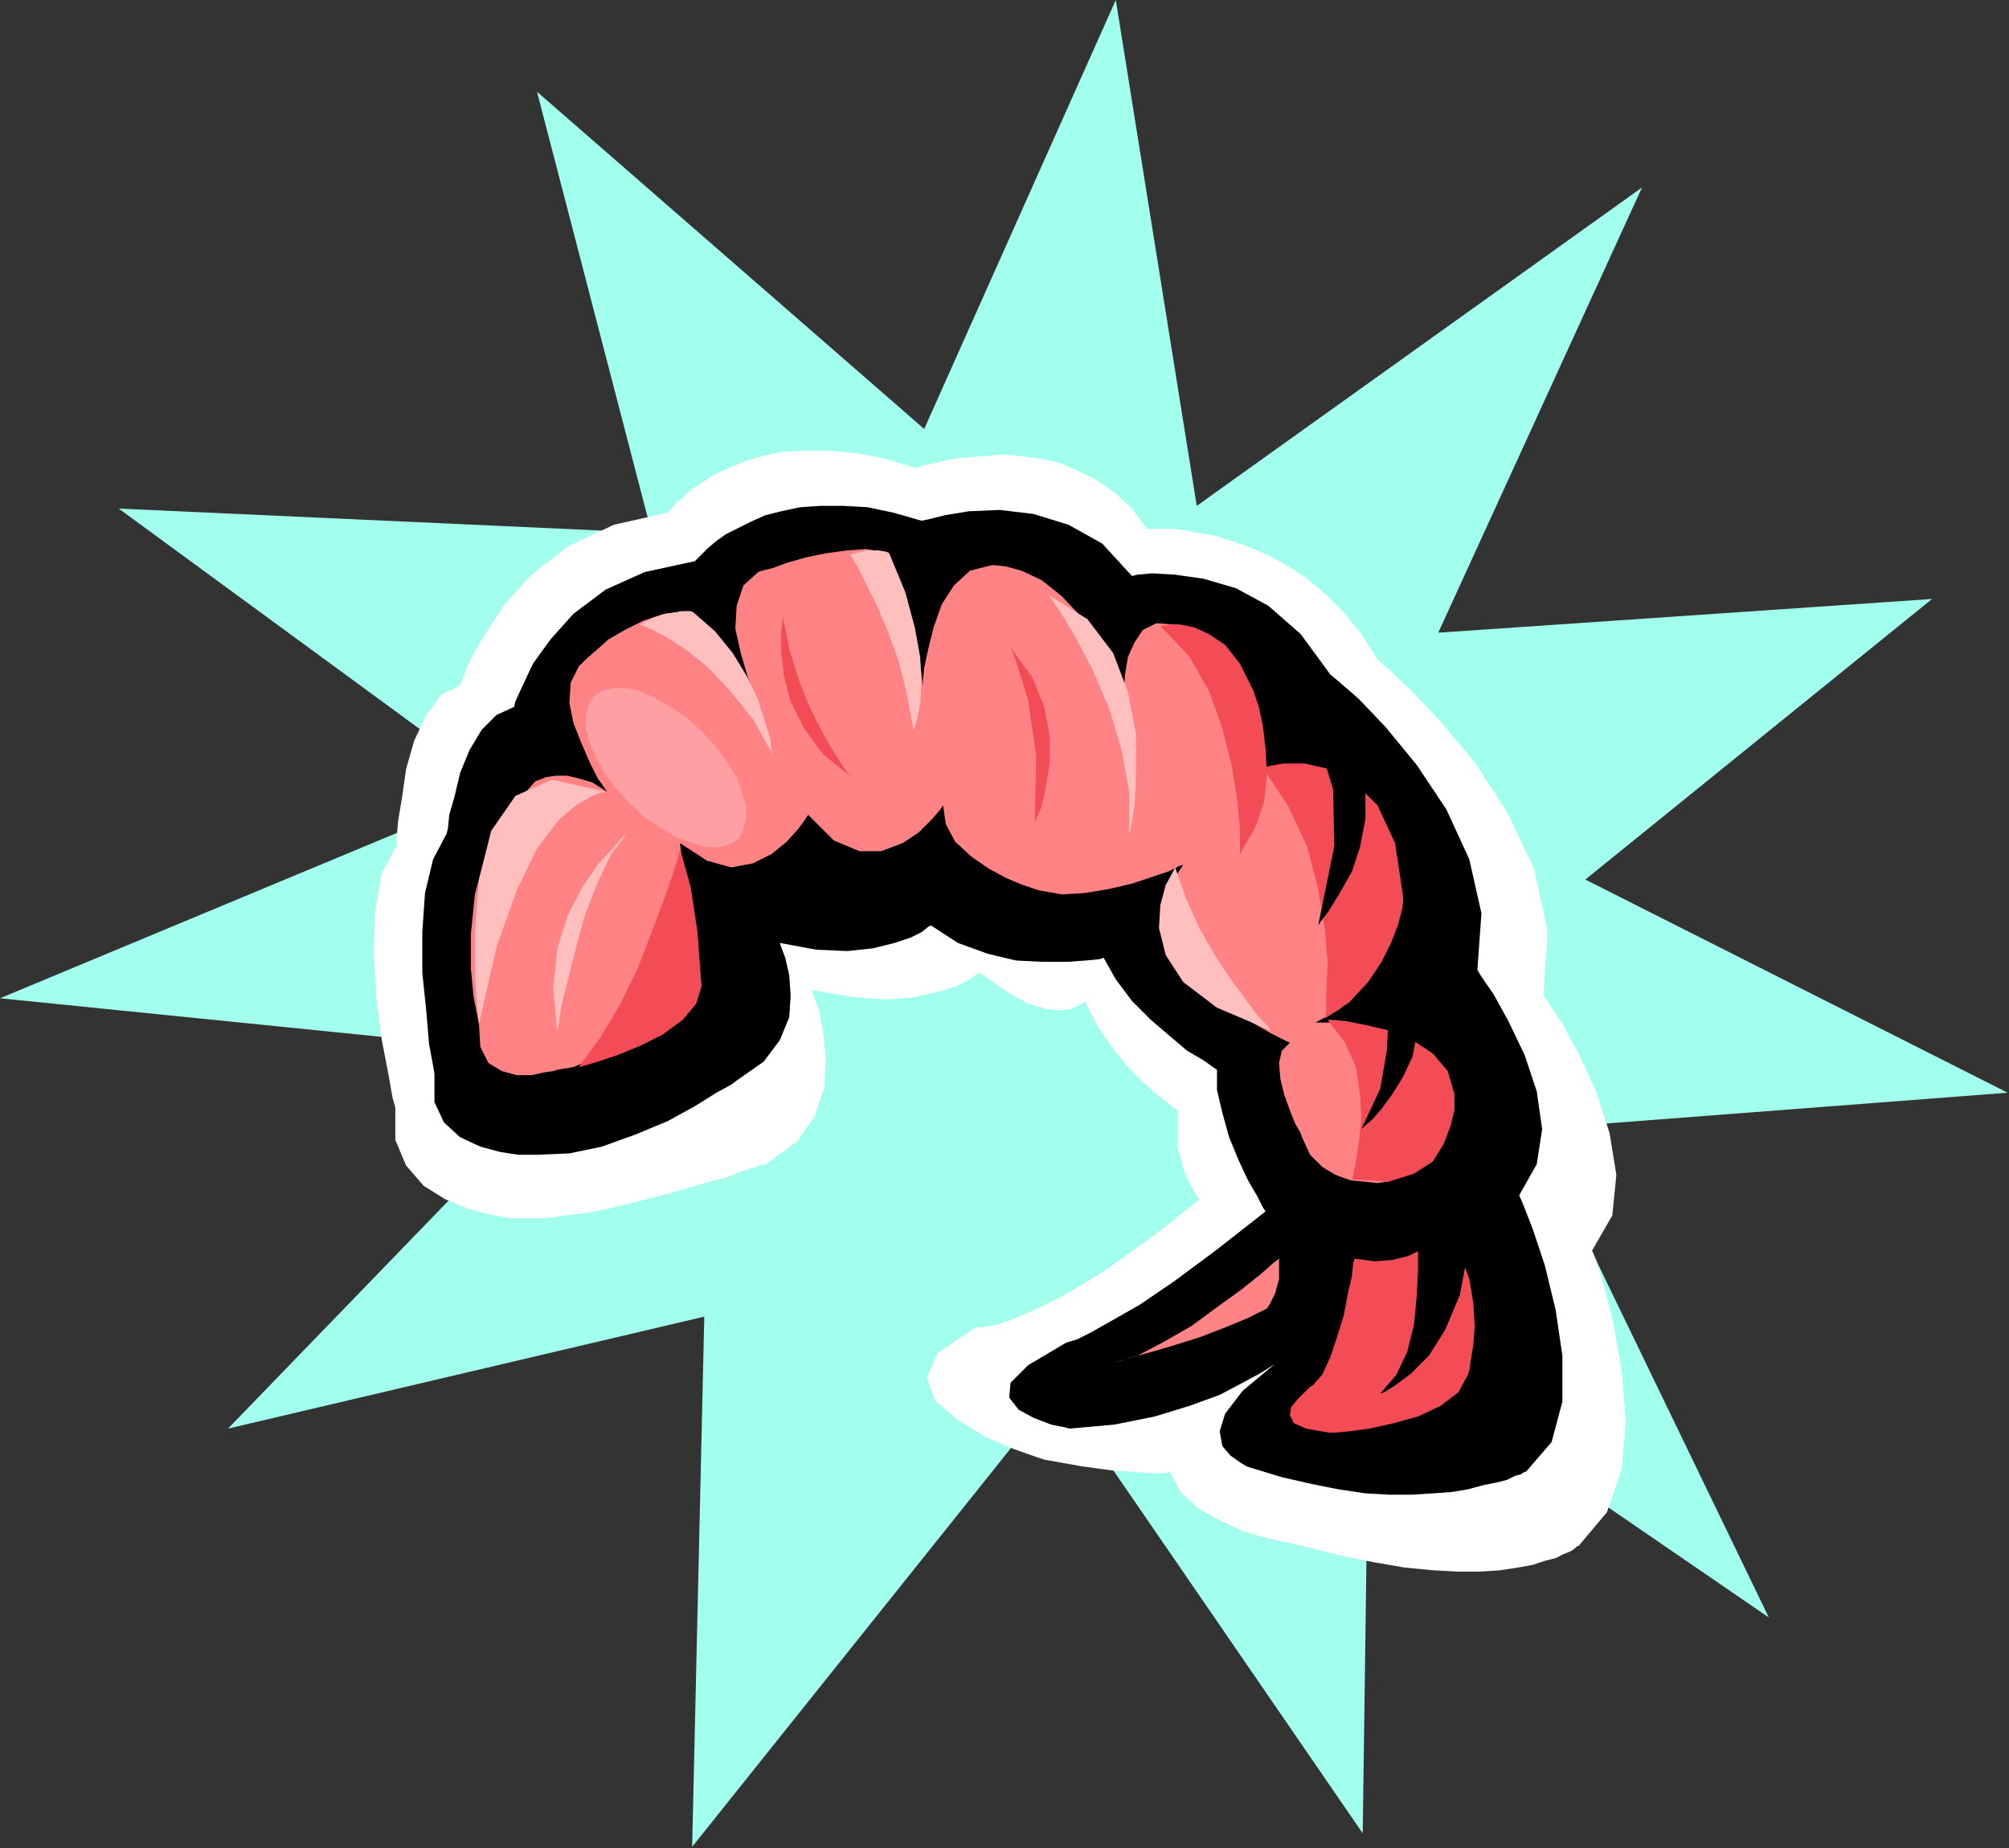
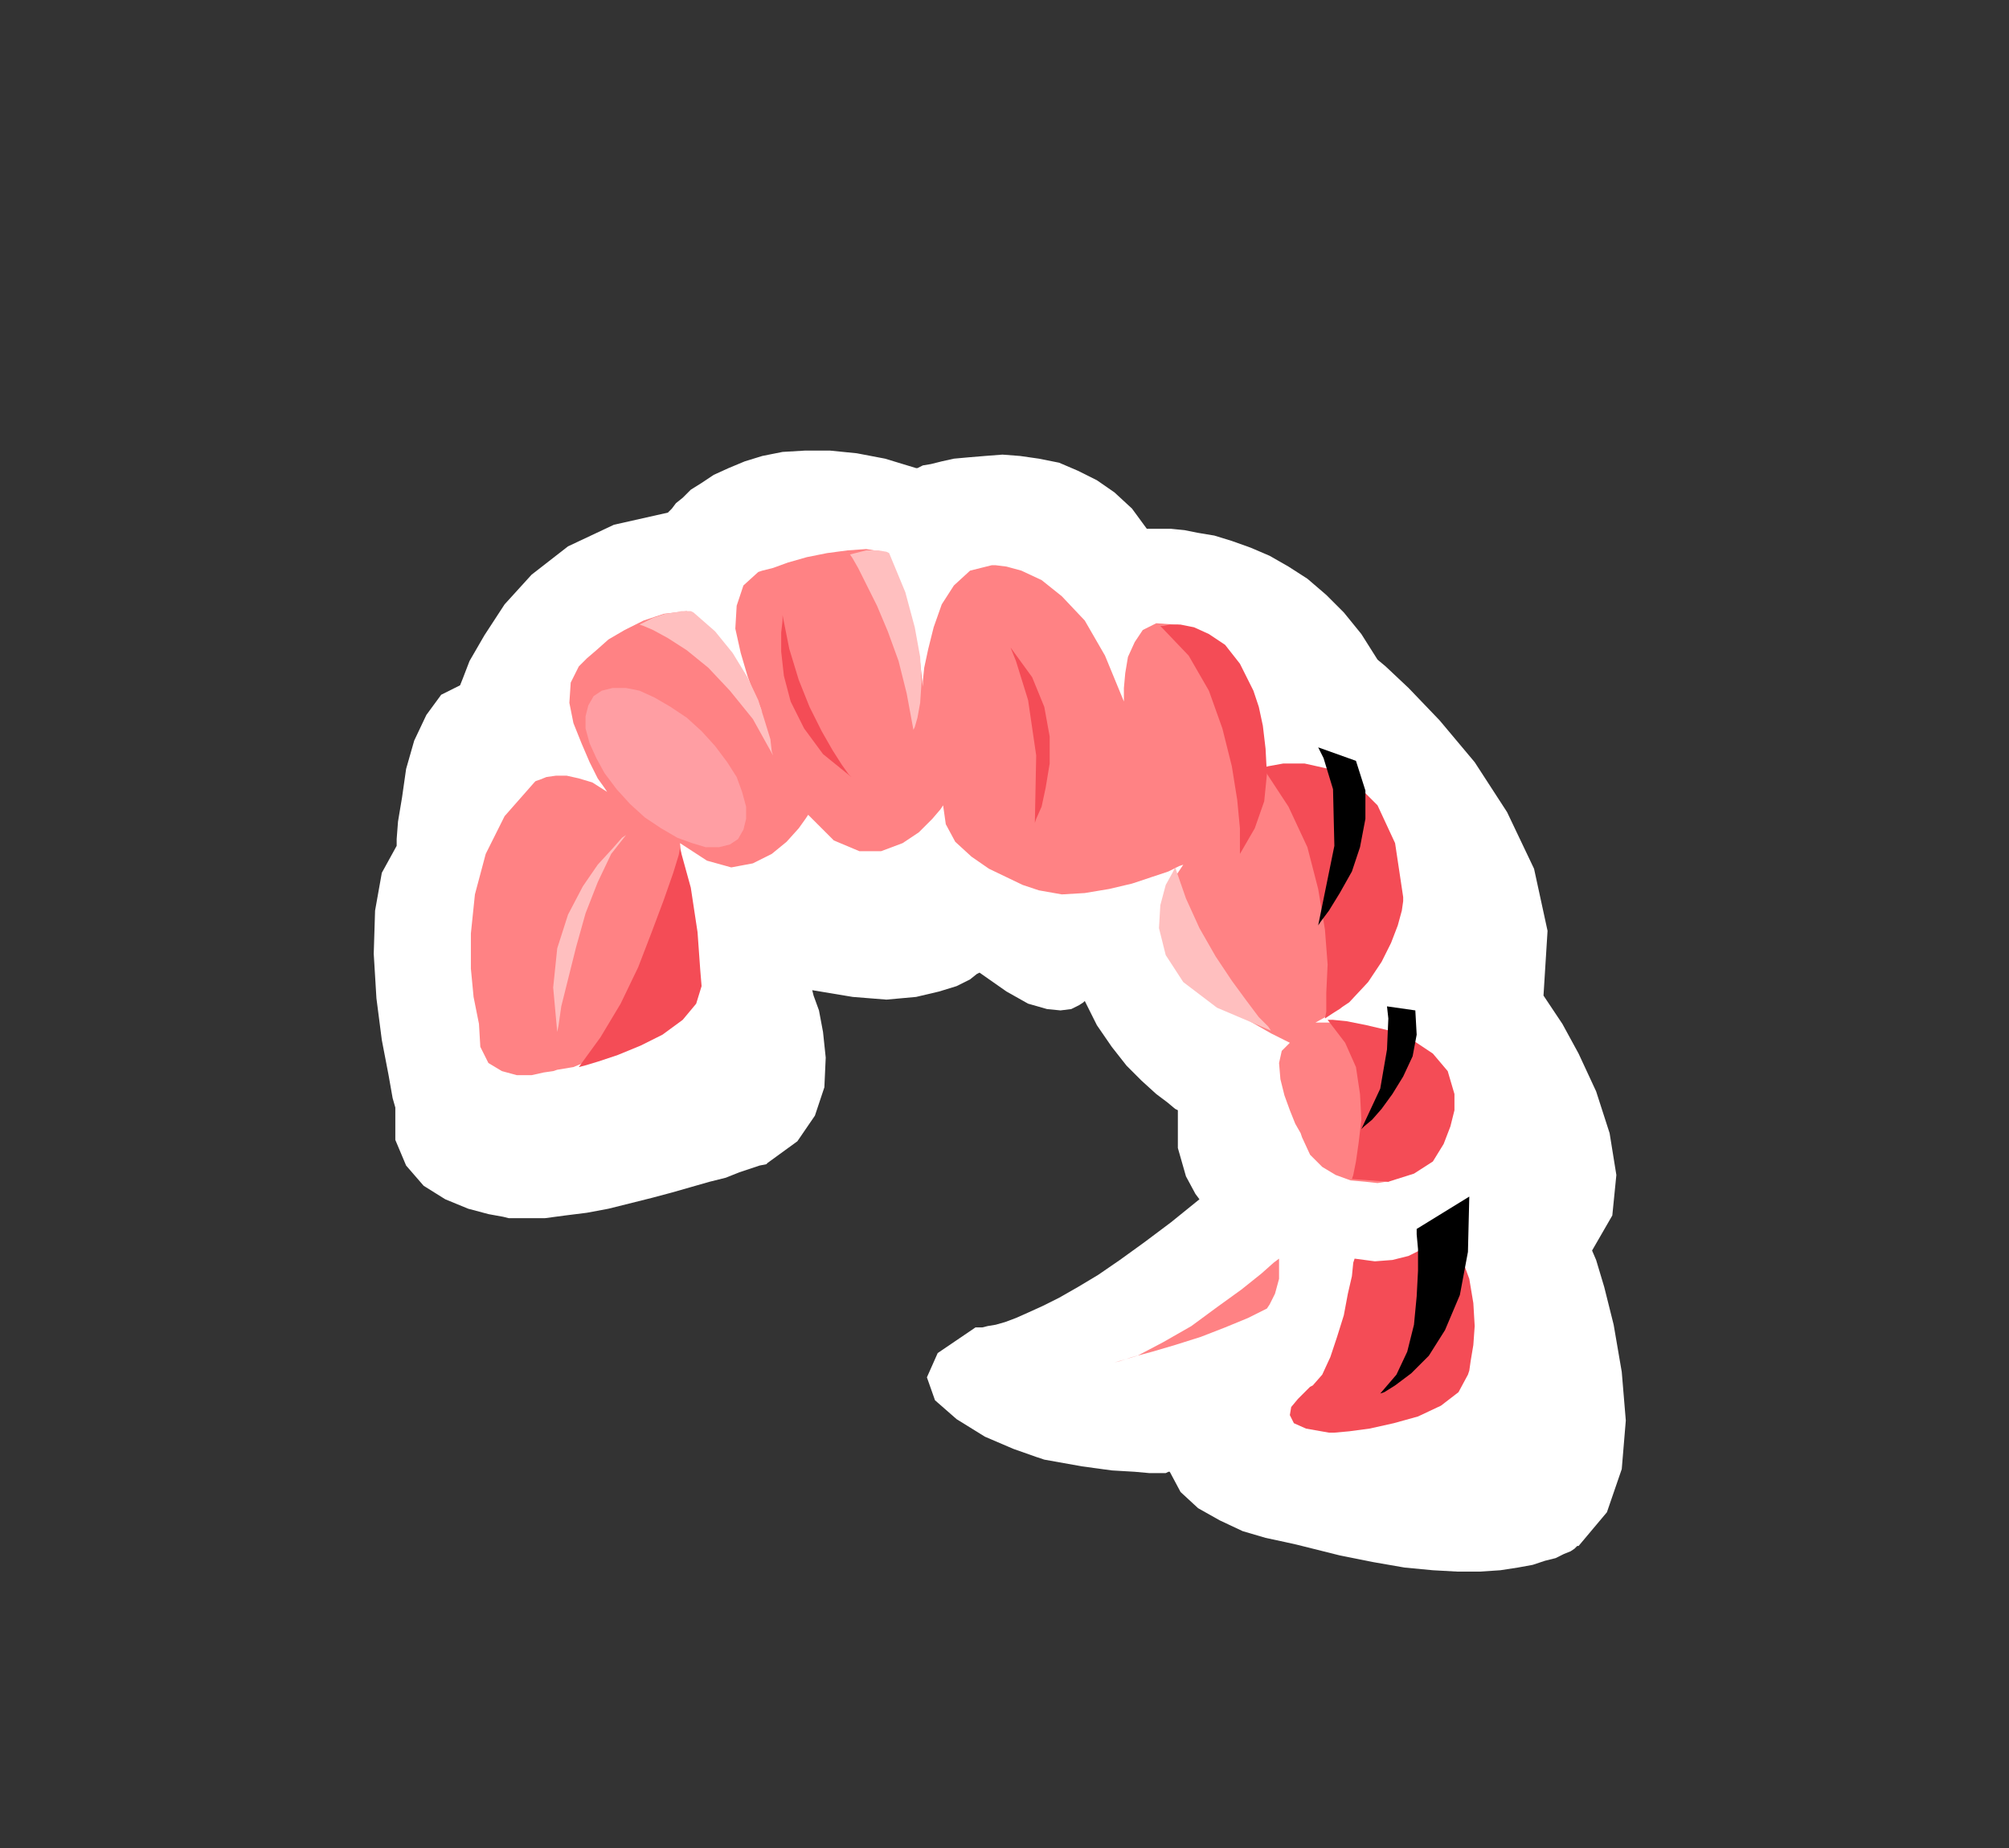
<svg xmlns="http://www.w3.org/2000/svg" xmlns:ns1="http://sodipodi.sourceforge.net/DTD/sodipodi-0.dtd" xmlns:ns2="http://www.inkscape.org/namespaces/inkscape" version="1.0" width="37.821mm" height="34.798mm" id="svg49" ns1:docname="CLP00287.WMF">
  <rect width="100%" height="100%" fill="#333333" stroke="none" />
  <ns1:namedview pagecolor="#ffffff" bordercolor="#666666" borderopacity="1" objecttolerance="10" gridtolerance="10" guidetolerance="10" ns2:pageopacity="0" ns2:pageshadow="2" ns2:window-width="640" ns2:window-height="480" id="namedview51" />
  <defs id="defs3">
    <pattern id="WMFhbasepattern" patternUnits="userSpaceOnUse" width="6" height="6" x="0" y="0" />
  </defs>
-   <path style="fill:#a3ffed;fill-rule:evenodd;fill-opacity:1;stroke:none;" d="  M 85.152,36   L 79.392,0   L 65.76,30.528   L 38.208,6.528   L 46.368,37.92   L 8.448,36.192   L 35.712,56.16   L 0,71.04   L 41.76,75.264   L 16.224,101.664   L 50.112,93.696   L 49.248,131.424   L 75.264,98.88   L 96.96,130.464   L 97.44,95.616   L 125.856,115.104   L 109.056,80.352   L 142.848,77.76   L 112.8,62.592   L 137.472,42.624   L 102.336,45.024   L 116.832,13.344   L 85.152,36  z " id="path5" />
  <path style="fill:#ffffff;fill-rule:evenodd;fill-opacity:1;stroke:none;" d="  M 57.792,70.464   L 57.888,70.848   L 58.272,71.904   L 58.56,73.44   L 58.752,75.264   L 58.656,77.376   L 57.984,79.392   L 56.736,81.216   L 54.624,82.752   L 54.528,82.848   L 54.048,82.944   L 53.472,83.136   L 52.608,83.424   L 51.648,83.808   L 50.496,84.096   L 49.152,84.48   L 47.808,84.864   L 46.368,85.248   L 44.832,85.632   L 43.296,86.016   L 41.76,86.304   L 40.224,86.496   L 38.784,86.688   L 37.44,86.688   L 36.192,86.688   L 35.808,86.592   L 34.752,86.4   L 33.312,86.016   L 31.68,85.344   L 30.144,84.384   L 28.896,82.944   L 28.128,81.12   L 28.128,78.816   L 27.936,78.144   L 27.648,76.512   L 27.168,74.016   L 26.784,71.04   L 26.592,67.872   L 26.688,64.8   L 27.168,62.112   L 28.224,60.192   L 28.224,59.712   L 28.32,58.464   L 28.608,56.736   L 28.896,54.72   L 29.472,52.704   L 30.336,50.88   L 31.392,49.44   L 32.736,48.768   L 32.928,48.288   L 33.408,47.04   L 34.464,45.216   L 35.904,43.008   L 37.824,40.896   L 40.416,38.88   L 43.68,37.344   L 47.52,36.48   L 47.616,36.384   L 47.808,36.192   L 48.096,35.808   L 48.576,35.424   L 49.152,34.848   L 49.92,34.368   L 50.784,33.792   L 51.84,33.312   L 52.992,32.832   L 54.24,32.448   L 55.68,32.16   L 57.312,32.064   L 59.04,32.064   L 60.96,32.256   L 62.976,32.64   L 65.184,33.312   L 65.28,33.312   L 65.664,33.12   L 66.24,33.024   L 67.008,32.832   L 67.872,32.64   L 68.928,32.544   L 70.08,32.448   L 71.328,32.352   L 72.576,32.448   L 73.92,32.64   L 75.36,32.928   L 76.704,33.504   L 78.048,34.176   L 79.296,35.04   L 80.544,36.192   L 81.6,37.632   L 81.696,37.632   L 82.08,37.632   L 82.656,37.632   L 83.328,37.632   L 84.288,37.728   L 85.248,37.92   L 86.4,38.112   L 87.648,38.496   L 88.992,38.976   L 90.336,39.552   L 91.68,40.32   L 93.024,41.184   L 94.368,42.336   L 95.616,43.584   L 96.864,45.12   L 98.016,46.944   L 98.592,47.424   L 100.224,48.96   L 102.432,51.264   L 104.928,54.24   L 107.232,57.792   L 109.152,61.824   L 110.112,66.24   L 109.824,70.848   L 110.208,71.424   L 111.168,72.864   L 112.32,74.976   L 113.568,77.664   L 114.528,80.64   L 115.008,83.616   L 114.72,86.496   L 113.28,88.992   L 113.568,89.664   L 114.144,91.584   L 114.816,94.272   L 115.392,97.632   L 115.68,101.088   L 115.392,104.544   L 114.336,107.616   L 112.32,110.016   L 112.224,110.016   L 112.032,110.208   L 111.744,110.4   L 111.264,110.592   L 110.688,110.88   L 109.92,111.072   L 109.056,111.36   L 108,111.552   L 106.752,111.744   L 105.312,111.84   L 103.68,111.84   L 101.952,111.744   L 99.936,111.552   L 97.728,111.168   L 95.328,110.688   L 92.64,110.016   L 92.256,109.92   L 91.392,109.728   L 90.048,109.44   L 88.416,108.96   L 86.784,108.192   L 85.248,107.328   L 84,106.176   L 83.232,104.736   L 83.136,104.736   L 82.944,104.832   L 82.56,104.832   L 81.792,104.832   L 80.736,104.736   L 79.104,104.64   L 76.992,104.352   L 74.304,103.872   L 73.728,103.68   L 72.096,103.104   L 70.08,102.24   L 68.064,100.992   L 66.528,99.648   L 65.952,98.016   L 66.72,96.288   L 69.408,94.464   L 69.504,94.464   L 69.6,94.464   L 69.888,94.464   L 70.272,94.368   L 70.848,94.272   L 71.52,94.08   L 72.288,93.792   L 73.152,93.408   L 74.208,92.928   L 75.36,92.352   L 76.704,91.584   L 78.144,90.72   L 79.68,89.664   L 81.408,88.416   L 83.328,86.976   L 85.344,85.344   L 85.056,84.96   L 84.384,83.712   L 83.808,81.696   L 83.808,79.008   L 83.616,78.912   L 83.04,78.432   L 82.272,77.856   L 81.216,76.896   L 80.16,75.84   L 79.104,74.496   L 78.048,72.96   L 77.184,71.232   L 77.088,71.328   L 76.8,71.52   L 76.224,71.808   L 75.456,71.904   L 74.496,71.808   L 73.152,71.424   L 71.616,70.56   L 69.696,69.216   L 69.504,69.312   L 69.024,69.696   L 68.064,70.176   L 66.816,70.56   L 65.184,70.944   L 63.072,71.136   L 60.672,70.944   L 57.792,70.464  z " id="path7" />
-   <path style="fill:#000000;fill-rule:evenodd;fill-opacity:1;stroke:none;" d="  M 55.488,67.104   L 55.584,67.392   L 55.872,68.16   L 56.16,69.408   L 56.256,70.848   L 56.16,72.384   L 55.488,74.016   L 54.336,75.552   L 52.416,76.896   L 52.032,77.184   L 50.976,77.76   L 49.44,78.72   L 47.52,79.776   L 45.216,80.736   L 42.816,81.6   L 40.512,82.08   L 38.208,82.176   L 37.824,82.176   L 36.864,82.176   L 35.616,81.984   L 34.176,81.6   L 32.736,80.928   L 31.584,79.872   L 30.912,78.432   L 30.912,76.416   L 30.816,75.84   L 30.528,74.304   L 30.336,72   L 30.048,69.216   L 30.048,66.336   L 30.24,63.552   L 30.816,61.152   L 31.776,59.328   L 31.872,58.944   L 31.968,57.984   L 32.352,56.64   L 32.736,55.008   L 33.408,53.376   L 34.272,51.936   L 35.328,50.88   L 36.576,50.304   L 36.672,49.92   L 37.152,48.864   L 37.92,47.232   L 39.168,45.504   L 40.8,43.68   L 43.104,41.952   L 45.888,40.704   L 49.44,39.936   L 49.536,39.84   L 49.728,39.648   L 50.016,39.36   L 50.4,38.976   L 50.976,38.496   L 51.648,38.016   L 52.416,37.632   L 53.376,37.152   L 54.432,36.672   L 55.584,36.384   L 56.928,36.096   L 58.368,36   L 60,36   L 61.728,36.096   L 63.552,36.48   L 65.568,37.056   L 66.048,36.96   L 67.2,36.672   L 68.928,36.384   L 71.136,36.288   L 73.536,36.576   L 76.032,37.344   L 78.432,38.688   L 80.544,40.992   L 80.928,40.896   L 81.984,40.8   L 83.616,40.896   L 85.632,41.184   L 87.936,41.856   L 90.24,43.104   L 92.544,45.12   L 94.656,48   L 95.232,48.48   L 96.672,49.728   L 98.592,51.744   L 100.8,54.432   L 102.912,57.6   L 104.544,61.152   L 105.408,64.992   L 105.12,69.024   L 105.408,69.504   L 106.272,70.752   L 107.328,72.672   L 108.48,75.072   L 109.344,77.664   L 109.728,80.352   L 109.344,82.848   L 108.096,85.056   L 108.384,85.728   L 109.056,87.456   L 109.92,90.048   L 110.688,93.216   L 111.168,96.48   L 111.168,99.744   L 110.4,102.624   L 108.576,104.736   L 108.48,104.736   L 108.192,104.928   L 107.808,105.024   L 107.232,105.312   L 106.464,105.504   L 105.504,105.696   L 104.448,105.984   L 103.296,106.176   L 101.952,106.272   L 100.416,106.368   L 98.88,106.368   L 97.152,106.272   L 95.232,105.984   L 93.312,105.6   L 91.2,105.12   L 88.992,104.448   L 88.704,104.352   L 88.224,104.064   L 87.552,103.584   L 86.976,102.912   L 86.784,101.856   L 87.168,100.608   L 88.416,98.976   L 90.72,97.056   L 90.432,97.248   L 89.664,97.728   L 88.416,98.4   L 86.784,99.264   L 84.672,100.032   L 82.176,100.8   L 79.296,101.376   L 76.128,101.664   L 75.744,101.568   L 74.784,101.376   L 73.536,100.896   L 72.48,100.32   L 71.808,99.456   L 71.904,98.4   L 73.152,97.152   L 75.744,95.616   L 75.936,95.52   L 76.608,95.328   L 77.568,94.848   L 79.104,93.984   L 81.12,92.832   L 83.52,91.2   L 86.496,88.992   L 90.048,86.208   L 89.856,85.92   L 89.472,85.152   L 88.8,84   L 88.128,82.56   L 87.456,80.928   L 86.976,79.2   L 86.592,77.568   L 86.592,76.128   L 86.304,75.936   L 85.632,75.456   L 84.48,74.784   L 83.232,73.728   L 81.888,72.576   L 80.544,71.232   L 79.392,69.696   L 78.528,68.16   L 78.24,68.256   L 77.28,68.352   L 75.936,68.448   L 74.208,68.448   L 72.288,68.352   L 70.272,67.872   L 68.16,67.104   L 66.24,65.856   L 66.048,65.952   L 65.568,66.336   L 64.8,66.72   L 63.648,67.104   L 62.112,67.488   L 60.288,67.68   L 58.08,67.584   L 55.488,67.104  z " id="path9" />
-   <path style="fill:#ff8284;fill-rule:evenodd;fill-opacity:1;stroke:none;" d="  M 48.384,60   L 48.576,61.728   L 48.864,65.664   L 48.672,69.696   L 47.424,71.904   L 47.232,72.096   L 46.56,72.576   L 45.696,73.248   L 44.544,74.016   L 43.296,74.784   L 41.952,75.456   L 40.8,75.936   L 39.648,76.128   L 39.36,76.224   L 38.688,76.32   L 37.824,76.512   L 36.768,76.512   L 35.712,76.224   L 34.752,75.648   L 34.176,74.496   L 34.08,72.864   L 33.984,72.384   L 33.696,70.944   L 33.504,68.928   L 33.504,66.432   L 33.792,63.648   L 34.56,60.768   L 35.904,58.08   L 38.016,55.68   L 38.112,55.584   L 38.4,55.488   L 38.88,55.296   L 39.552,55.2   L 40.32,55.2   L 41.184,55.392   L 42.144,55.68   L 43.2,56.352   L 43.008,56.064   L 42.528,55.392   L 41.952,54.24   L 41.376,52.896   L 40.8,51.456   L 40.512,50.016   L 40.608,48.576   L 41.184,47.424   L 41.376,47.232   L 41.76,46.848   L 42.432,46.272   L 43.296,45.504   L 44.448,44.832   L 45.792,44.16   L 47.232,43.68   L 48.864,43.488   L 49.056,43.68   L 49.632,44.256   L 50.4,45.12   L 51.264,46.176   L 52.224,47.328   L 53.088,48.576   L 53.856,49.728   L 54.24,50.688   L 54.048,50.304   L 53.664,49.44   L 53.184,48.096   L 52.704,46.464   L 52.32,44.736   L 52.416,43.104   L 52.896,41.664   L 53.952,40.704   L 54.24,40.608   L 55.008,40.416   L 56.064,40.032   L 57.408,39.648   L 58.848,39.36   L 60.288,39.168   L 61.632,39.072   L 62.784,39.264   L 62.88,39.456   L 63.264,40.128   L 63.648,41.184   L 64.224,42.432   L 64.704,43.872   L 65.184,45.504   L 65.472,47.136   L 65.664,48.864   L 65.664,48.48   L 65.76,47.52   L 66.048,46.176   L 66.432,44.64   L 67.008,43.008   L 67.872,41.664   L 69.024,40.608   L 70.56,40.224   L 70.848,40.224   L 71.616,40.32   L 72.672,40.608   L 74.112,41.28   L 75.552,42.432   L 77.184,44.16   L 78.624,46.656   L 79.968,49.92   L 79.968,49.632   L 79.968,48.96   L 80.064,47.904   L 80.256,46.752   L 80.736,45.696   L 81.312,44.832   L 82.272,44.352   L 83.616,44.448   L 83.808,44.448   L 84.384,44.64   L 85.248,45.024   L 86.208,45.696   L 87.264,46.944   L 88.224,48.768   L 88.896,51.36   L 89.376,54.72   L 89.568,54.72   L 90.144,54.624   L 90.912,54.528   L 91.872,54.432   L 92.928,54.528   L 94.08,54.72   L 95.04,55.104   L 95.808,55.68   L 96.192,56.064   L 96.96,57.312   L 97.92,59.808   L 98.496,63.84   L 98.496,64.128   L 98.496,64.992   L 98.304,66.144   L 98.016,67.584   L 97.44,69.12   L 96.576,70.56   L 95.328,71.808   L 93.6,72.768   L 93.888,72.768   L 94.656,72.768   L 95.808,72.864   L 97.152,73.056   L 98.496,73.344   L 99.744,73.824   L 100.8,74.4   L 101.472,75.264   L 101.568,75.552   L 101.856,76.32   L 102.144,77.472   L 102.336,78.816   L 102.24,80.256   L 101.664,81.696   L 100.608,83.04   L 98.784,84.096   L 98.592,84.096   L 98.016,84.192   L 97.152,84.096   L 96.096,84   L 95.04,83.616   L 94.08,83.04   L 93.216,82.176   L 92.64,80.928   L 92.544,80.64   L 92.16,79.968   L 91.776,79.008   L 91.392,77.952   L 91.104,76.8   L 91.008,75.648   L 91.2,74.784   L 91.776,74.208   L 91.392,74.016   L 90.432,73.536   L 89.088,72.768   L 87.552,71.808   L 85.92,70.752   L 84.48,69.6   L 83.424,68.544   L 82.944,67.488   L 82.848,66.72   L 82.848,64.992   L 83.232,62.976   L 84.192,61.536   L 83.904,61.632   L 83.136,62.016   L 81.984,62.4   L 80.544,62.88   L 78.912,63.264   L 77.184,63.552   L 75.552,63.648   L 73.92,63.36   L 73.632,63.264   L 72.768,62.976   L 71.616,62.496   L 70.368,61.824   L 69.12,60.96   L 67.968,59.904   L 67.296,58.656   L 67.104,57.312   L 66.912,57.6   L 66.336,58.272   L 65.376,59.232   L 64.224,60   L 62.688,60.576   L 61.152,60.576   L 59.328,59.808   L 57.504,57.984   L 57.312,58.272   L 56.832,58.944   L 55.968,59.904   L 54.912,60.768   L 53.568,61.44   L 52.032,61.728   L 50.304,61.248   L 48.384,60  z " id="path11" />
-   <path style="fill:#ffbfbf;fill-rule:evenodd;fill-opacity:1;stroke:none;" d="  M 34.08,72.864   L 33.984,71.904   L 33.792,69.504   L 33.792,66.24   L 34.08,62.592   L 34.944,59.136   L 36.672,56.64   L 39.264,55.488   L 43.2,56.352   L 42.912,56.352   L 42.144,56.64   L 41.088,57.216   L 39.744,58.368   L 38.208,60.384   L 36.768,63.36   L 35.328,67.392   L 34.08,72.864  z " id="path13" />
+   <path style="fill:#ff8284;fill-rule:evenodd;fill-opacity:1;stroke:none;" d="  M 48.384,60   L 48.576,61.728   L 48.864,65.664   L 48.672,69.696   L 47.424,71.904   L 47.232,72.096   L 46.56,72.576   L 45.696,73.248   L 44.544,74.016   L 43.296,74.784   L 41.952,75.456   L 40.8,75.936   L 39.648,76.128   L 39.36,76.224   L 38.688,76.32   L 37.824,76.512   L 36.768,76.512   L 35.712,76.224   L 34.752,75.648   L 34.176,74.496   L 34.08,72.864   L 33.984,72.384   L 33.696,70.944   L 33.504,68.928   L 33.504,66.432   L 33.792,63.648   L 34.56,60.768   L 35.904,58.08   L 38.016,55.68   L 38.112,55.584   L 38.4,55.488   L 38.88,55.296   L 39.552,55.2   L 40.32,55.2   L 41.184,55.392   L 42.144,55.68   L 43.2,56.352   L 43.008,56.064   L 42.528,55.392   L 41.952,54.24   L 41.376,52.896   L 40.8,51.456   L 40.512,50.016   L 40.608,48.576   L 41.184,47.424   L 41.376,47.232   L 41.76,46.848   L 42.432,46.272   L 43.296,45.504   L 44.448,44.832   L 45.792,44.16   L 47.232,43.68   L 48.864,43.488   L 49.056,43.68   L 49.632,44.256   L 50.4,45.12   L 51.264,46.176   L 52.224,47.328   L 53.088,48.576   L 53.856,49.728   L 54.24,50.688   L 54.048,50.304   L 53.664,49.44   L 53.184,48.096   L 52.704,46.464   L 52.32,44.736   L 52.416,43.104   L 52.896,41.664   L 53.952,40.704   L 54.24,40.608   L 55.008,40.416   L 56.064,40.032   L 57.408,39.648   L 58.848,39.36   L 60.288,39.168   L 61.632,39.072   L 62.784,39.264   L 62.88,39.456   L 63.264,40.128   L 63.648,41.184   L 64.224,42.432   L 64.704,43.872   L 65.184,45.504   L 65.472,47.136   L 65.664,48.864   L 65.664,48.48   L 65.76,47.52   L 66.048,46.176   L 66.432,44.64   L 67.008,43.008   L 67.872,41.664   L 69.024,40.608   L 70.56,40.224   L 70.848,40.224   L 71.616,40.32   L 72.672,40.608   L 74.112,41.28   L 75.552,42.432   L 77.184,44.16   L 78.624,46.656   L 79.968,49.92   L 79.968,49.632   L 79.968,48.96   L 80.064,47.904   L 80.256,46.752   L 80.736,45.696   L 81.312,44.832   L 82.272,44.352   L 83.616,44.448   L 83.808,44.448   L 84.384,44.64   L 85.248,45.024   L 86.208,45.696   L 87.264,46.944   L 88.224,48.768   L 88.896,51.36   L 89.376,54.72   L 89.568,54.72   L 90.144,54.624   L 90.912,54.528   L 91.872,54.432   L 92.928,54.528   L 94.08,54.72   L 95.04,55.104   L 95.808,55.68   L 96.192,56.064   L 96.96,57.312   L 97.92,59.808   L 98.496,63.84   L 98.496,64.128   L 98.496,64.992   L 98.304,66.144   L 98.016,67.584   L 97.44,69.12   L 96.576,70.56   L 95.328,71.808   L 93.6,72.768   L 93.888,72.768   L 94.656,72.768   L 95.808,72.864   L 97.152,73.056   L 98.496,73.344   L 99.744,73.824   L 100.8,74.4   L 101.472,75.264   L 101.568,75.552   L 101.856,76.32   L 102.144,77.472   L 102.336,78.816   L 102.24,80.256   L 101.664,81.696   L 100.608,83.04   L 98.784,84.096   L 98.592,84.096   L 98.016,84.192   L 97.152,84.096   L 96.096,84   L 95.04,83.616   L 94.08,83.04   L 93.216,82.176   L 92.64,80.928   L 92.544,80.64   L 92.16,79.968   L 91.776,79.008   L 91.392,77.952   L 91.104,76.8   L 91.008,75.648   L 91.2,74.784   L 91.776,74.208   L 91.392,74.016   L 90.432,73.536   L 89.088,72.768   L 87.552,71.808   L 85.92,70.752   L 84.48,69.6   L 83.424,68.544   L 82.944,67.488   L 82.848,66.72   L 82.848,64.992   L 83.232,62.976   L 84.192,61.536   L 83.904,61.632   L 83.136,62.016   L 81.984,62.4   L 80.544,62.88   L 78.912,63.264   L 77.184,63.552   L 75.552,63.648   L 73.92,63.36   L 73.632,63.264   L 72.768,62.976   L 70.368,61.824   L 69.12,60.96   L 67.968,59.904   L 67.296,58.656   L 67.104,57.312   L 66.912,57.6   L 66.336,58.272   L 65.376,59.232   L 64.224,60   L 62.688,60.576   L 61.152,60.576   L 59.328,59.808   L 57.504,57.984   L 57.312,58.272   L 56.832,58.944   L 55.968,59.904   L 54.912,60.768   L 53.568,61.44   L 52.032,61.728   L 50.304,61.248   L 48.384,60  z " id="path11" />
  <path style="fill:#ffbfbf;fill-rule:evenodd;fill-opacity:1;stroke:none;" d="  M 45.504,44.448   L 45.792,44.544   L 46.464,44.832   L 47.52,45.408   L 48.864,46.272   L 50.4,47.52   L 51.936,49.152   L 53.568,51.168   L 55.008,53.76   L 54.912,53.472   L 54.816,52.608   L 54.432,51.36   L 53.952,49.824   L 53.184,48.192   L 52.128,46.464   L 50.88,44.928   L 49.344,43.584   L 49.344,43.584   L 49.152,43.488   L 48.864,43.488   L 48.48,43.488   L 48,43.584   L 47.328,43.68   L 46.464,43.968   L 45.504,44.448  z " id="path15" />
  <path style="fill:#ffbfbf;fill-rule:evenodd;fill-opacity:1;stroke:none;" d="  M 60.48,39.456   L 60.672,39.744   L 61.056,40.416   L 61.632,41.568   L 62.4,43.104   L 63.168,44.928   L 63.936,47.04   L 64.512,49.344   L 64.992,51.936   L 65.088,51.744   L 65.28,51.072   L 65.472,50.016   L 65.568,48.576   L 65.472,46.752   L 65.088,44.64   L 64.416,42.144   L 63.264,39.36   L 63.072,39.264   L 62.496,39.168   L 61.632,39.168   L 60.48,39.456  z " id="path17" />
-   <path style="fill:#ffbfbf;fill-rule:evenodd;fill-opacity:1;stroke:none;" d="  M 74.592,42.336   L 74.88,42.72   L 75.648,43.872   L 76.608,45.504   L 77.76,47.712   L 78.912,50.4   L 79.776,53.28   L 80.352,56.352   L 80.352,59.52   L 80.448,58.944   L 80.736,57.312   L 80.832,55.008   L 80.832,52.224   L 80.256,49.248   L 79.2,46.464   L 77.376,44.064   L 74.592,42.336  z " id="path19" />
  <path style="fill:#ff8284;fill-rule:evenodd;fill-opacity:1;stroke:none;" d="  M 91.008,89.568   L 90.624,89.856   L 89.76,90.624   L 88.32,91.776   L 86.592,93.024   L 84.768,94.368   L 82.752,95.52   L 80.928,96.48   L 79.296,96.96   L 79.68,96.864   L 80.544,96.576   L 81.984,96.192   L 83.616,95.712   L 85.44,95.136   L 87.168,94.464   L 88.8,93.792   L 90.144,93.12   L 90.336,92.832   L 90.72,92.064   L 91.008,91.008   L 91.008,89.568  z " id="path21" />
  <path style="fill:#f44c56;fill-rule:evenodd;fill-opacity:1;stroke:none;" d="  M 96.384,89.568   L 96.288,89.856   L 96.192,90.816   L 95.904,92.064   L 95.616,93.6   L 95.136,95.136   L 94.656,96.576   L 94.08,97.824   L 93.408,98.592   L 93.216,98.688   L 92.832,99.072   L 92.352,99.552   L 91.872,100.128   L 91.776,100.704   L 92.064,101.28   L 92.928,101.664   L 94.56,101.952   L 94.944,101.952   L 96,101.856   L 97.44,101.664   L 99.168,101.28   L 100.896,100.8   L 102.528,100.032   L 103.776,99.072   L 104.448,97.824   L 104.544,97.536   L 104.64,96.864   L 104.832,95.712   L 104.928,94.368   L 104.832,92.736   L 104.544,91.008   L 103.872,89.184   L 102.912,87.456   L 102.816,87.552   L 102.432,87.936   L 101.952,88.416   L 101.184,88.896   L 100.224,89.376   L 99.072,89.664   L 97.824,89.76   L 96.384,89.568  z " id="path23" />
  <path style="fill:#000000;fill-rule:evenodd;fill-opacity:1;stroke:none;" d="  M 100.8,87.456   L 100.8,87.84   L 100.896,88.896   L 100.896,90.432   L 100.8,92.256   L 100.608,94.272   L 100.128,96.192   L 99.36,97.824   L 98.208,99.168   L 98.496,99.072   L 99.264,98.592   L 100.416,97.728   L 101.664,96.48   L 102.816,94.656   L 103.872,92.16   L 104.448,89.088   L 104.544,85.152   L 100.8,87.456  z " id="path25" />
  <path style="fill:#ffbfbf;fill-rule:evenodd;fill-opacity:1;stroke:none;" d="  M 83.616,61.728   L 83.424,62.112   L 82.944,62.976   L 82.56,64.416   L 82.464,66.048   L 82.944,67.968   L 84.192,69.888   L 86.592,71.712   L 90.432,73.344   L 90.24,73.056   L 89.568,72.384   L 88.704,71.232   L 87.648,69.792   L 86.496,68.064   L 85.344,66.048   L 84.384,63.936   L 83.616,61.728  z " id="path27" />
  <path style="fill:#f44c56;fill-rule:evenodd;fill-opacity:1;stroke:none;" d="  M 89.856,54.624   L 90.24,54.528   L 91.296,54.336   L 92.832,54.336   L 94.56,54.72   L 96.384,55.68   L 98.016,57.312   L 99.264,60   L 99.84,63.84   L 99.84,64.128   L 99.744,64.8   L 99.456,65.856   L 98.976,67.104   L 98.304,68.448   L 97.344,69.888   L 96,71.328   L 94.272,72.48   L 94.368,72   L 94.368,70.656   L 94.464,68.64   L 94.272,66.144   L 93.792,63.264   L 93.024,60.288   L 91.68,57.408   L 89.856,54.624  z " id="path29" />
  <path style="fill:#f44c56;fill-rule:evenodd;fill-opacity:1;stroke:none;" d="  M 94.464,72.576   L 94.848,72.576   L 95.808,72.672   L 97.248,72.96   L 98.88,73.344   L 100.512,74.016   L 101.952,74.976   L 103.008,76.224   L 103.488,77.856   L 103.488,78.144   L 103.488,79.008   L 103.2,80.16   L 102.72,81.408   L 101.952,82.656   L 100.608,83.52   L 98.784,84.096   L 96.192,83.904   L 96.288,83.616   L 96.48,82.656   L 96.672,81.312   L 96.864,79.68   L 96.768,77.856   L 96.48,75.936   L 95.712,74.208   L 94.464,72.576  z " id="path31" />
  <path style="fill:#f44c56;fill-rule:evenodd;fill-opacity:1;stroke:none;" d="  M 82.56,44.544   L 82.752,44.544   L 83.232,44.448   L 84,44.448   L 84.96,44.64   L 86.016,45.12   L 87.168,45.888   L 88.224,47.232   L 89.184,49.152   L 89.28,49.44   L 89.568,50.304   L 89.856,51.648   L 90.048,53.28   L 90.144,55.104   L 89.952,57.024   L 89.28,58.944   L 88.224,60.768   L 88.224,60.288   L 88.224,58.944   L 88.032,56.928   L 87.648,54.528   L 86.976,51.84   L 86.016,49.152   L 84.576,46.656   L 82.56,44.544  z " id="path33" />
  <path style="fill:#f44c56;fill-rule:evenodd;fill-opacity:1;stroke:none;" d="  M 41.184,75.936   L 41.568,75.84   L 42.528,75.552   L 43.968,75.072   L 45.6,74.4   L 47.136,73.632   L 48.576,72.576   L 49.536,71.424   L 49.92,70.176   L 49.824,69.024   L 49.632,66.336   L 49.152,63.168   L 48.384,60.384   L 48.288,60.864   L 47.904,62.112   L 47.232,64.032   L 46.368,66.336   L 45.408,68.832   L 44.16,71.424   L 42.72,73.824   L 41.184,75.936  z " id="path35" />
  <path style="fill:#f44c56;fill-rule:evenodd;fill-opacity:1;stroke:none;" d="  M 71.904,46.08   L 72.288,47.04   L 73.152,49.824   L 73.728,53.76   L 73.632,58.56   L 73.728,58.272   L 74.112,57.408   L 74.4,56.064   L 74.688,54.336   L 74.688,52.416   L 74.304,50.304   L 73.44,48.192   L 71.904,46.08  z " id="path37" />
  <path style="fill:#f44c56;fill-rule:evenodd;fill-opacity:1;stroke:none;" d="  M 60.576,55.296   L 60.384,55.104   L 59.904,54.432   L 59.232,53.376   L 58.464,52.032   L 57.6,50.304   L 56.832,48.384   L 56.16,46.176   L 55.68,43.776   L 55.68,44.16   L 55.584,45.024   L 55.584,46.368   L 55.776,48.096   L 56.256,49.92   L 57.216,51.84   L 58.56,53.664   L 60.576,55.296  z " id="path39" />
  <path style="fill:#ffbfbf;fill-rule:evenodd;fill-opacity:1;stroke:none;" d="  M 39.648,73.44   L 39.744,72.96   L 39.936,71.616   L 40.416,69.696   L 40.992,67.392   L 41.664,64.992   L 42.528,62.784   L 43.488,60.768   L 44.544,59.424   L 44.256,59.616   L 43.584,60.384   L 42.528,61.536   L 41.472,63.072   L 40.416,65.088   L 39.648,67.488   L 39.36,70.272   L 39.648,73.44  z " id="path41" />
  <path style="fill:#000000;fill-rule:evenodd;fill-opacity:1;stroke:none;" d="  M 93.792,53.184   L 94.176,53.952   L 94.848,56.16   L 94.944,60.192   L 93.792,65.856   L 93.984,65.568   L 94.56,64.8   L 95.328,63.552   L 96.192,62.016   L 96.768,60.288   L 97.152,58.272   L 97.152,56.256   L 96.48,54.144   L 93.792,53.184  z " id="path43" />
  <path style="fill:#000000;fill-rule:evenodd;fill-opacity:1;stroke:none;" d="  M 98.688,71.616   L 98.784,72.48   L 98.688,74.688   L 98.208,77.472   L 96.864,80.352   L 97.056,80.16   L 97.632,79.68   L 98.304,78.912   L 99.072,77.856   L 99.84,76.608   L 100.512,75.168   L 100.8,73.632   L 100.704,71.904   L 98.688,71.616  z " id="path45" />
  <path style="fill:#ff9ea3;fill-rule:evenodd;fill-opacity:1;stroke:none;" d="  M 44.832,57.216   L 45.888,58.176   L 47.04,58.944   L 48.192,59.616   L 49.248,60   L 50.208,60.288   L 51.168,60.288   L 51.936,60.096   L 52.512,59.712   L 52.896,59.04   L 53.088,58.272   L 53.088,57.408   L 52.8,56.352   L 52.416,55.296   L 51.744,54.24   L 50.88,53.088   L 49.92,52.032   L 48.864,51.072   L 47.712,50.304   L 46.56,49.632   L 45.504,49.152   L 44.544,48.96   L 43.584,48.96   L 42.816,49.152   L 42.24,49.536   L 41.856,50.208   L 41.664,50.976   L 41.664,51.84   L 41.952,52.896   L 42.432,53.952   L 43.008,55.008   L 43.872,56.16   L 44.832,57.216  z " id="path47" />
</svg>